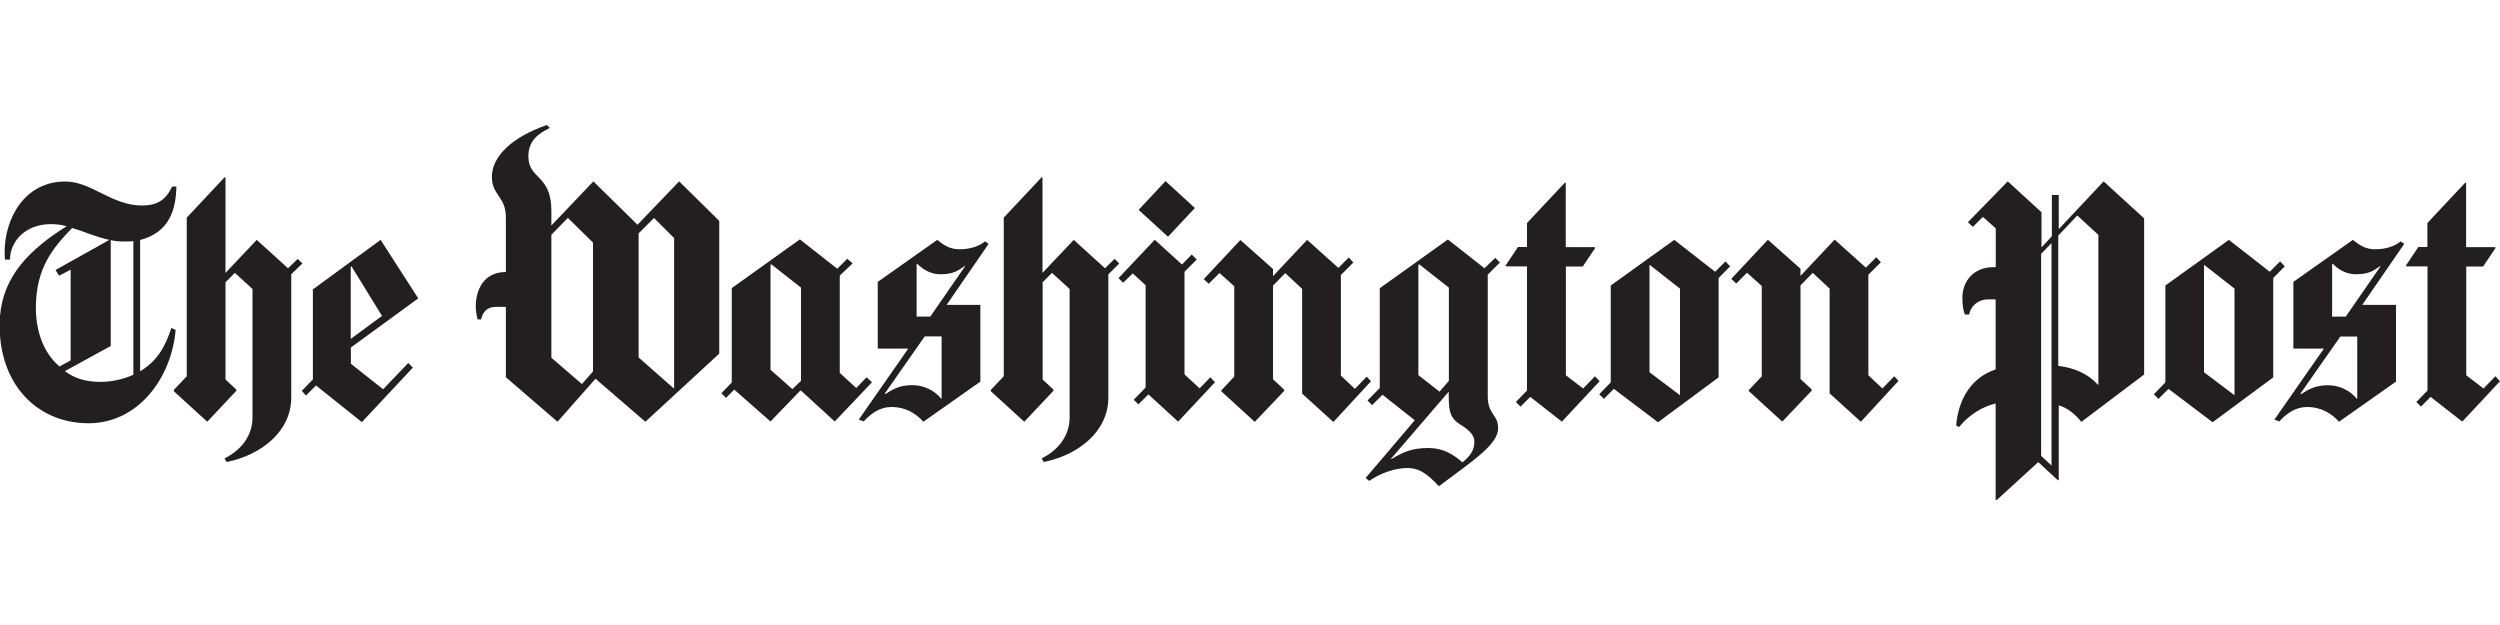
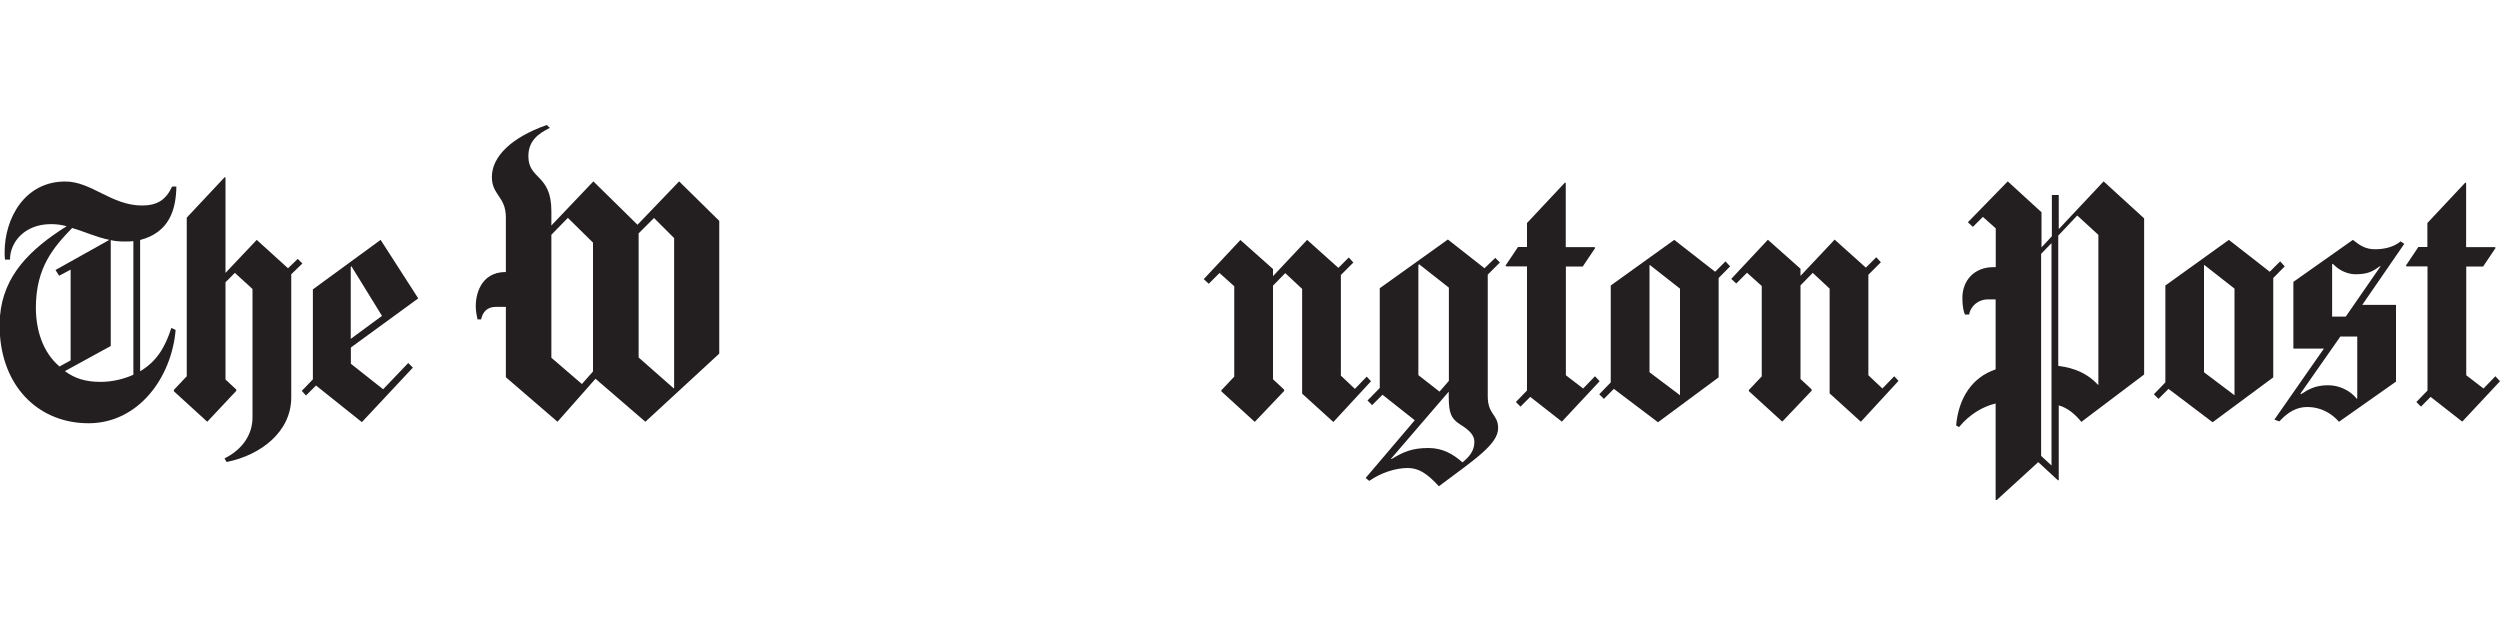
<svg xmlns="http://www.w3.org/2000/svg" version="1.1" id="Layer_1" x="0px" y="0px" viewBox="0 0 200 50" style="enable-background:new 0 0 200 50;" xml:space="preserve">
  <style type="text/css">
	.st0{fill:#1A2737;}
	.st1{fill-rule:evenodd;clip-rule:evenodd;fill:#231F20;}
	.st2{fill-rule:evenodd;clip-rule:evenodd;}
	.st3{fill:none;stroke:#000000;stroke-width:0.7;stroke-miterlimit:33.89;}
	.st4{fill:none;stroke:#000000;stroke-width:0.7;stroke-linecap:square;stroke-miterlimit:33.89;}
</style>
  <g>
    <path class="st1" d="M8.75,19.19L4.44,21.6l0.29,0.46l0.92-0.49v7.26l-0.89,0.49c-1.35-1.15-1.89-2.93-1.89-4.71   c0-3.24,1.44-4.85,2.9-6.37C6.77,18.53,7.66,18.96,8.75,19.19L8.75,19.19L8.75,19.19z M0,26.87v-1.6c0.28-3.24,2.4-5.33,5.33-7.17   c-0.43-0.12-0.8-0.17-1.26-0.17c-2.07,0-3.27,1.41-3.27,2.84H0.4c-0.03-0.2-0.03-0.4-0.03-0.6c0-2.67,1.58-5.65,4.85-5.65   c2.1,0,3.7,1.92,6.14,1.92c1.23,0,1.92-0.46,2.41-1.52h0.34l0,0c-0.03,1.87-0.57,3.67-2.9,4.28v10.5c1.35-0.8,2.01-1.95,2.5-3.47   l0.34,0.17c-0.32,3.79-2.96,7.46-6.97,7.46C3.28,33.86,0.34,31.19,0,26.87L0,26.87z M10.67,29.98c-0.77,0.34-1.66,0.57-2.64,0.57   c-1.21,0-2.07-0.29-2.84-0.86l3.67-2.01v-8.47c0.37,0.09,0.75,0.11,1.15,0.11c0.23,0,0.46,0,0.66-0.03V29.98L10.67,29.98   L10.67,29.98z M30.56,25.27l-2.5,1.84v-5.77l0.06-0.03L30.56,25.27L30.56,25.27L30.56,25.27z M24.19,21.08l-0.37-0.37l-0.78,0.75   l-2.5-2.27l-2.5,2.64V14.2l-0.06-0.03l-3.04,3.24V30.1l-1.03,1.09v0.11l2.67,2.44l2.32-2.47v-0.11l-0.86-0.8v-7.78l0.75-0.75   l1.41,1.29V33.4c0,1.44-0.89,2.61-2.24,3.27l0.17,0.29c2.73-0.55,5.17-2.41,5.17-5.17v-9.85L24.19,21.08L24.19,21.08L24.19,21.08z    M33.46,23.87l-3.01-4.68l-5.42,3.96v7.2l-0.89,0.92l0.34,0.37l0.8-0.8l3.67,2.93l4.08-4.36l-0.37-0.37l-2.01,2.1l-2.58-2.04V27.8   L33.46,23.87L33.46,23.87z" />
    <path class="st1" d="M47.44,29.72l-0.89,1l-2.44-2.1v-9.84l1.32-1.35l2.01,1.98V29.72L47.44,29.72L47.44,29.72z M53.93,31.04   l-0.03,0.03l-2.81-2.47v-9.93l1.23-1.23l1.61,1.61V31.04L53.93,31.04L53.93,31.04z M57.54,28.29V17.67l-3.21-3.16L51,17.98   l-3.53-3.47l-3.36,3.53v-1.15c0-2.98-1.84-2.5-1.84-4.39c0-1.23,0.78-1.81,1.72-2.27L43.74,10c-2.84,1-4.39,2.53-4.39,4.16   c0,1.46,1.12,1.55,1.12,3.24v4.36c-2.1,0-2.41,1.95-2.41,2.7c0,0.46,0.09,0.86,0.14,1.09h0.29c0.12-0.57,0.46-1,1.18-1h0.8v5.63   l4.13,3.56l3.04-3.44l3.99,3.44L57.54,28.29L57.54,28.29z" />
-     <path class="st1" d="M64.08,30.47l-0.69,0.66l-1.75-1.55V21.2l0.06-0.06l2.38,1.87V30.47L64.08,30.47L64.08,30.47z M75.33,31.88   L75.3,31.9c-0.55-0.69-1.44-1.09-2.3-1.09c-0.98,0-1.52,0.29-2.18,0.72l-0.03-0.06l3.19-4.56h1.35V31.88L75.33,31.88L75.33,31.88z    M77.2,21.31l-2.78,4.02h-1.09v-4.19l0.06-0.03c0.55,0.57,1.23,0.83,1.81,0.83c1,0,1.38-0.23,1.98-0.66L77.2,21.31L77.2,21.31   L77.2,21.31z M69.76,30.58l-0.43-0.4l-0.83,0.86l-1.32-1.21v-7.78l1.03-0.98l-0.43-0.37l-0.8,0.8l-2.99-2.35l-5.45,3.9v7.55   l-0.83,0.86l0.37,0.37l0.66-0.66l2.9,2.55l2.38-2.47h0.06l2.7,2.47L69.76,30.58L69.76,30.58L69.76,30.58z M79.09,19.51l-0.29-0.2   c-0.63,0.52-1.46,0.63-2.04,0.63c-0.75,0-1.21-0.29-1.78-0.75l-4.76,3.36v5.34h2.44l-3.96,5.68l0.4,0.14   c0.69-0.75,1.38-1.15,2.24-1.15c1.06,0,1.92,0.49,2.53,1.18l4.56-3.21v-6.14h-2.7L79.09,19.51L79.09,19.51L79.09,19.51z    M89.54,21.08l-0.37-0.37l-0.77,0.75l-2.5-2.27l-2.5,2.64V14.2l-0.06-0.03l-3.04,3.24V30.1l-1.03,1.09v0.11l2.67,2.44l2.33-2.47   v-0.11l-0.86-0.8v-7.78l0.75-0.75l1.41,1.29V33.4c0,1.44-0.89,2.61-2.24,3.27l0.17,0.29c2.73-0.55,5.17-2.41,5.17-5.17v-9.85   L89.54,21.08L89.54,21.08L89.54,21.08z M97.2,30.58l-0.37-0.4l-0.86,0.89l-1.21-1.12v-8.21l0.98-0.98l-0.4-0.4l-0.78,0.8   l-2.18-1.98l-2.9,3.07l0.37,0.37l0.77-0.75l1.03,0.95v8.18l-0.95,0.98l0.37,0.37l0.8-0.8l2.38,2.18L97.2,30.58L97.2,30.58   L97.2,30.58z M95.59,16.64l-2.35-2.15l-2.15,2.3l2.35,2.15L95.59,16.64L95.59,16.64z" />
    <path class="st1" d="M117.95,35.35c0,0.72-0.4,1.18-0.95,1.64c-0.75-0.66-1.58-1.15-2.73-1.15c-1.35,0-2.04,0.34-2.96,0.89   l-0.03-0.03l4.62-5.37v0.43c0,1.23,0.17,1.72,0.89,2.18C117.52,34.4,117.95,34.78,117.95,35.35L117.95,35.35L117.95,35.35z    M115.91,30.47l-0.75,0.86l-1.69-1.32V21.2l0.06-0.06l2.38,1.87V30.47L115.91,30.47L115.91,30.47z M134.4,31.62l-2.44-1.84v-8.55   l0.03-0.03l2.41,1.89V31.62L134.4,31.62L134.4,31.62z M109.68,30.5l-0.34-0.37l-0.95,0.98l-1.12-1.06V22l1-1l-0.37-0.4l-0.83,0.83   l-2.5-2.24l-2.73,2.9v-0.57l-2.61-2.32l-2.93,3.13l0.4,0.37l0.86-0.86l1.18,1.06v7.23l-1.03,1.09v0.09l2.67,2.44l2.35-2.47v-0.11   l-0.89-0.83v-7.49l0.98-1l1.35,1.26v8.38l2.5,2.27L109.68,30.5L109.68,30.5L109.68,30.5z M119.99,21l-0.37-0.37l-0.86,0.83   l-2.93-2.3l-5.45,3.9v7.98l-0.98,1l0.37,0.37l0.83-0.83l2.58,2.04l-3.93,4.62l0.29,0.23c0.95-0.66,2.12-1.03,3.07-1.03   c0.89,0,1.55,0.43,2.5,1.46c2.87-2.15,4.74-3.36,4.74-4.65c0-1.12-0.83-1.06-0.83-2.55v-9.73L119.99,21L119.99,21L119.99,21z    M127.97,30.5l-0.37-0.4l-0.95,0.98l-1.38-1.06v-8.7h1.35l1-1.49l-0.06-0.06h-2.3v-5.11l-0.06-0.06l-3.04,3.24v1.92h-0.72l-1,1.49   l0.06,0.06h1.66v9.93l-0.89,0.92l0.37,0.37l0.78-0.78l2.53,1.98L127.97,30.5L127.97,30.5L127.97,30.5z M138.41,21.31l-0.37-0.4   l-0.83,0.83l-3.27-2.55l-5.08,3.65v7.75l-0.92,0.95l0.37,0.37l0.8-0.8l3.53,2.67l4.85-3.59v-7.95L138.41,21.31L138.41,21.31   L138.41,21.31z M151.88,30.47l-0.34-0.37l-0.95,0.98l-1.12-1.06v-8.04l1-1l-0.37-0.4l-0.83,0.83l-2.5-2.24l-2.73,2.9v-0.57   l-2.61-2.32l-2.93,3.13l0.4,0.37l0.86-0.86l1.18,1.06v7.23l-1.03,1.09v0.09l2.67,2.44l2.35-2.47v-0.11l-0.89-0.83v-7.49l0.98-1   l1.35,1.26v8.38l2.5,2.27L151.88,30.47L151.88,30.47z" />
    <path class="st1" d="M164.12,37.24l-0.83-0.77V20.31l0.83-0.86V37.24L164.12,37.24L164.12,37.24z M159.74,40h-0.09v-7.72   c-1,0.23-2.09,0.86-2.93,1.89l-0.23-0.14c0.2-2.21,1.29-3.85,3.16-4.48v-5.6h-0.6c-0.83,0-1.41,0.57-1.52,1.21h-0.34   c-0.09-0.23-0.2-0.6-0.2-1.32c0-1.41,0.95-2.47,2.5-2.47h0.17v-3.1l-1.03-0.92l-0.8,0.8l-0.4-0.37l3.19-3.27l2.7,2.47v2.81   l0.83-0.89v-3.3h0.55v2.73l3.59-3.82l3.24,2.96v12.49l0,0l-5.02,3.79c-0.49-0.6-1.09-1.12-1.81-1.32v5.97l-0.06,0.03l-1.58-1.46   L159.74,40L159.74,40z M167.88,30.76l-0.03,0.03c-0.83-0.89-1.84-1.35-3.19-1.52V18.85l1.52-1.61l1.69,1.55V30.76L167.88,30.76   L167.88,30.76z M178.76,31.62l-2.44-1.84v-8.55l0.03-0.03l2.41,1.89V31.62L178.76,31.62L178.76,31.62z M188.58,31.88l-0.03,0.03   c-0.55-0.69-1.43-1.09-2.3-1.09c-0.98,0-1.52,0.29-2.18,0.72l-0.03-0.06l3.19-4.56h1.35V31.88L188.58,31.88L188.58,31.88z    M190.44,21.31l-2.78,4.02h-1.09v-4.19l0.06-0.03c0.54,0.57,1.23,0.83,1.81,0.83c1,0,1.38-0.23,1.98-0.66L190.44,21.31   L190.44,21.31L190.44,21.31z M182.78,21.31l-0.37-0.4l-0.83,0.83l-3.27-2.55l-5.08,3.65v7.75l-0.92,0.95l0.37,0.37l0.8-0.8   l3.53,2.67l4.85-3.59v-7.95L182.78,21.31L182.78,21.31L182.78,21.31z M192.34,19.51l-0.29-0.2c-0.63,0.52-1.46,0.63-2.04,0.63   c-0.75,0-1.21-0.29-1.78-0.75l-4.76,3.36v5.34h2.44l-3.96,5.68l0.4,0.14c0.69-0.75,1.38-1.15,2.24-1.15c1.06,0,1.92,0.49,2.53,1.18   l4.56-3.21v-6.14h-2.7L192.34,19.51L192.34,19.51L192.34,19.51z M200,30.5l-0.37-0.4l-0.95,0.98l-1.38-1.06v-8.7h1.35l1-1.49   l-0.06-0.06h-2.3v-5.11l-0.06-0.06l-3.04,3.24v1.92h-0.72l-1,1.49l0.06,0.06h1.67v9.93l-0.89,0.92l0.37,0.37l0.77-0.78l2.53,1.98   L200,30.5L200,30.5z" />
  </g>
</svg>